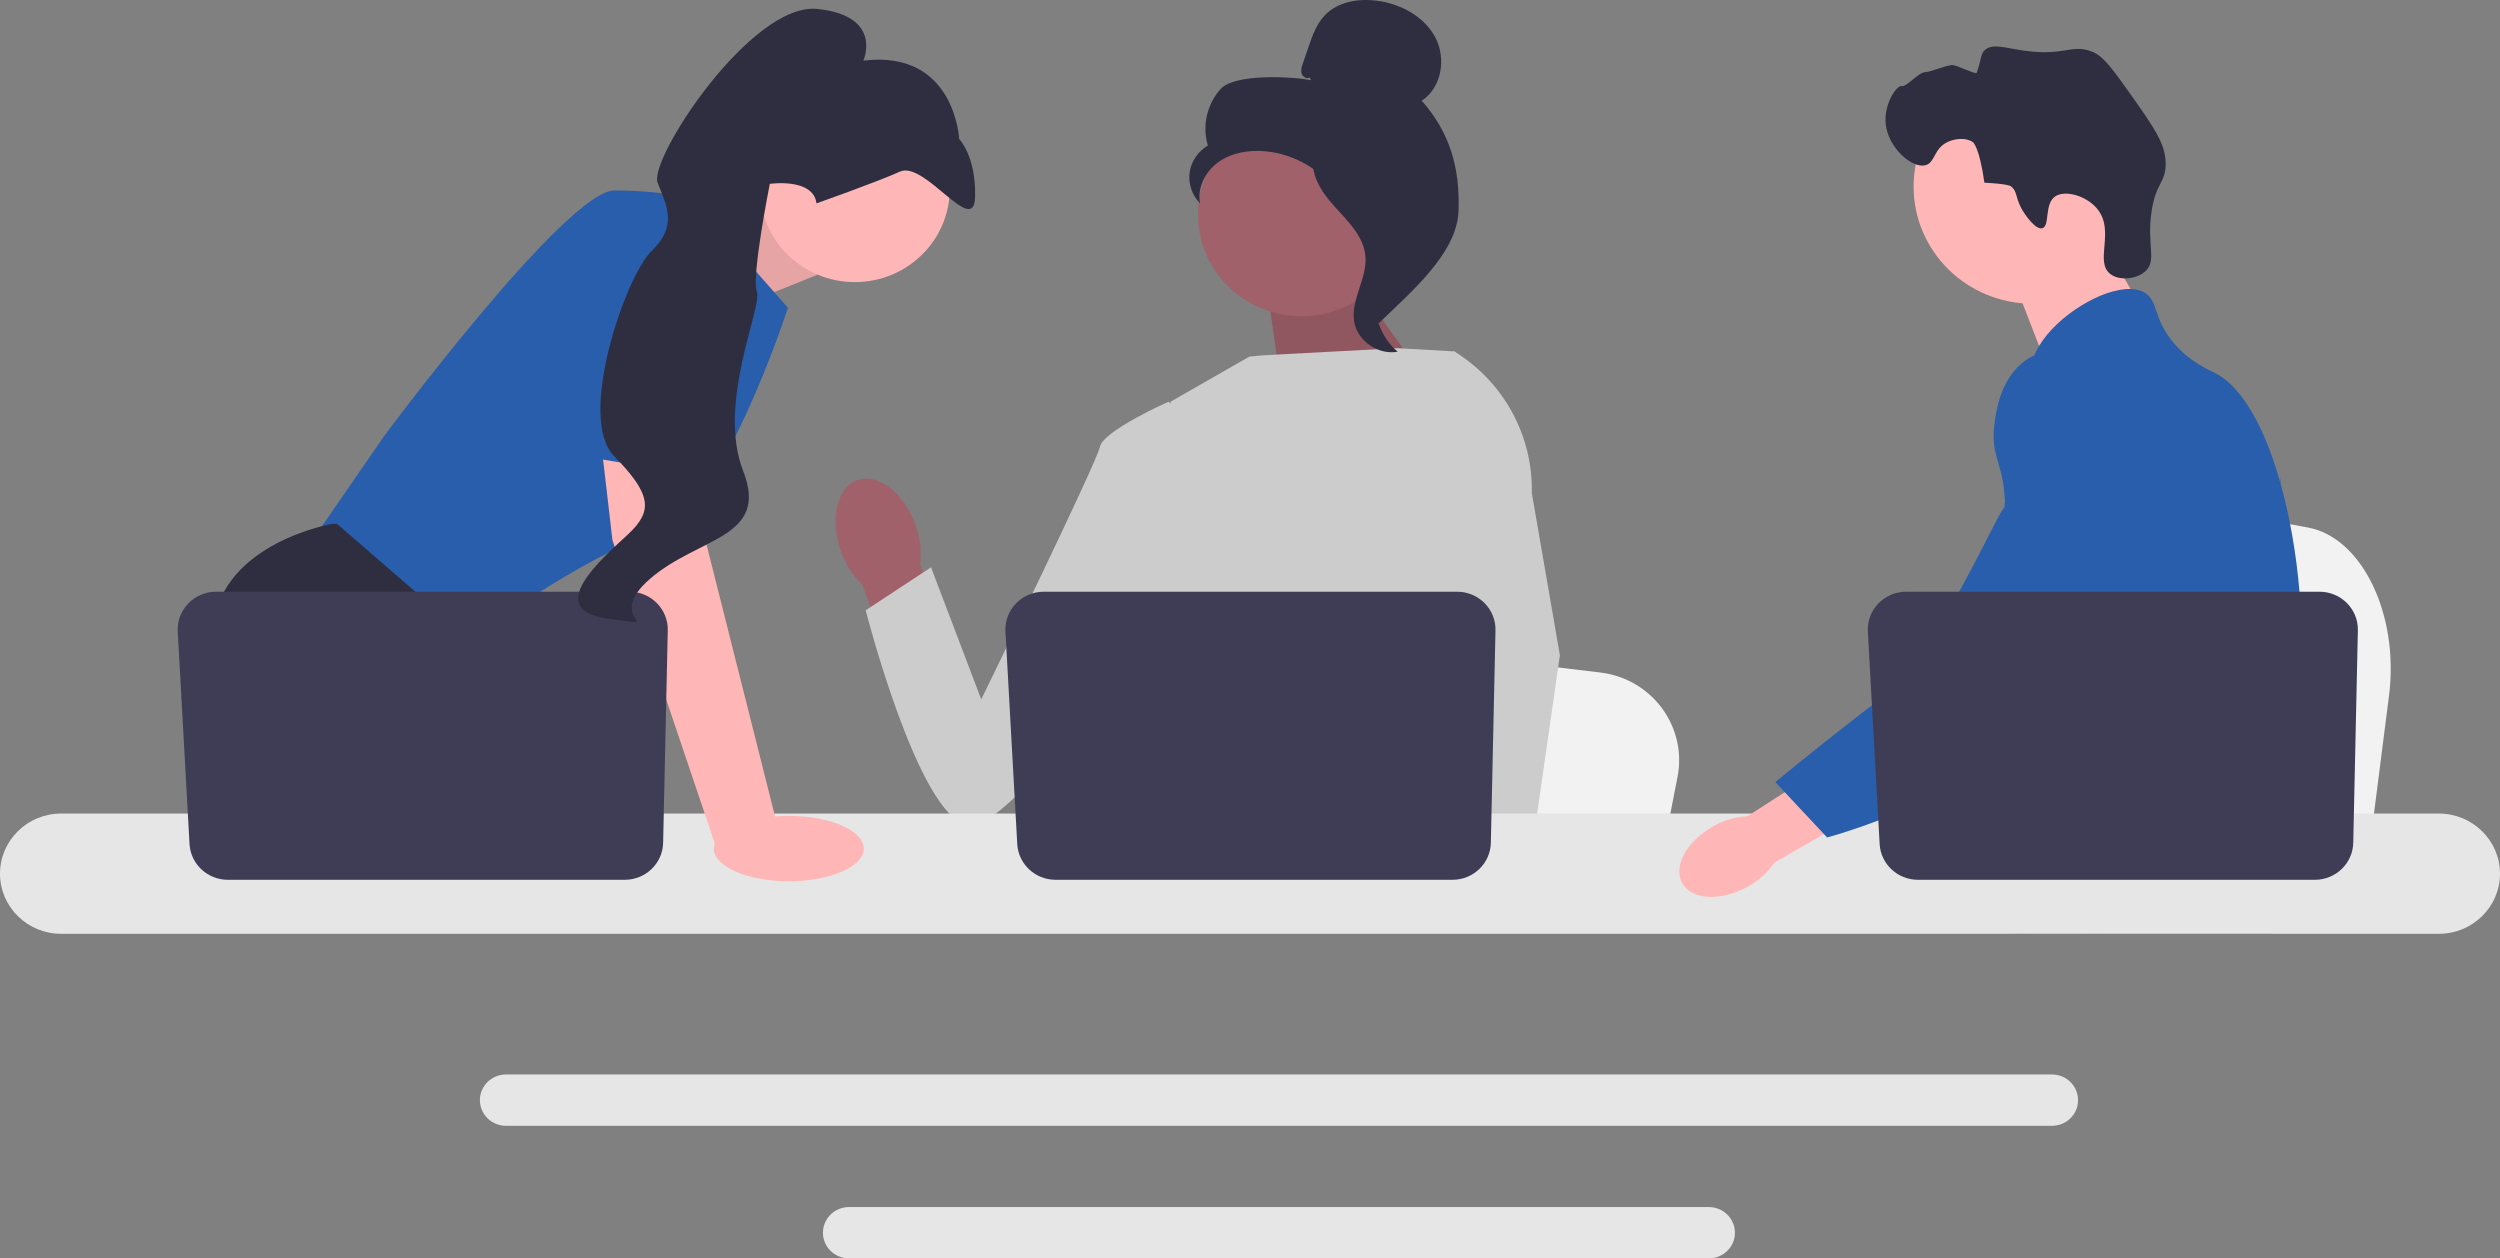
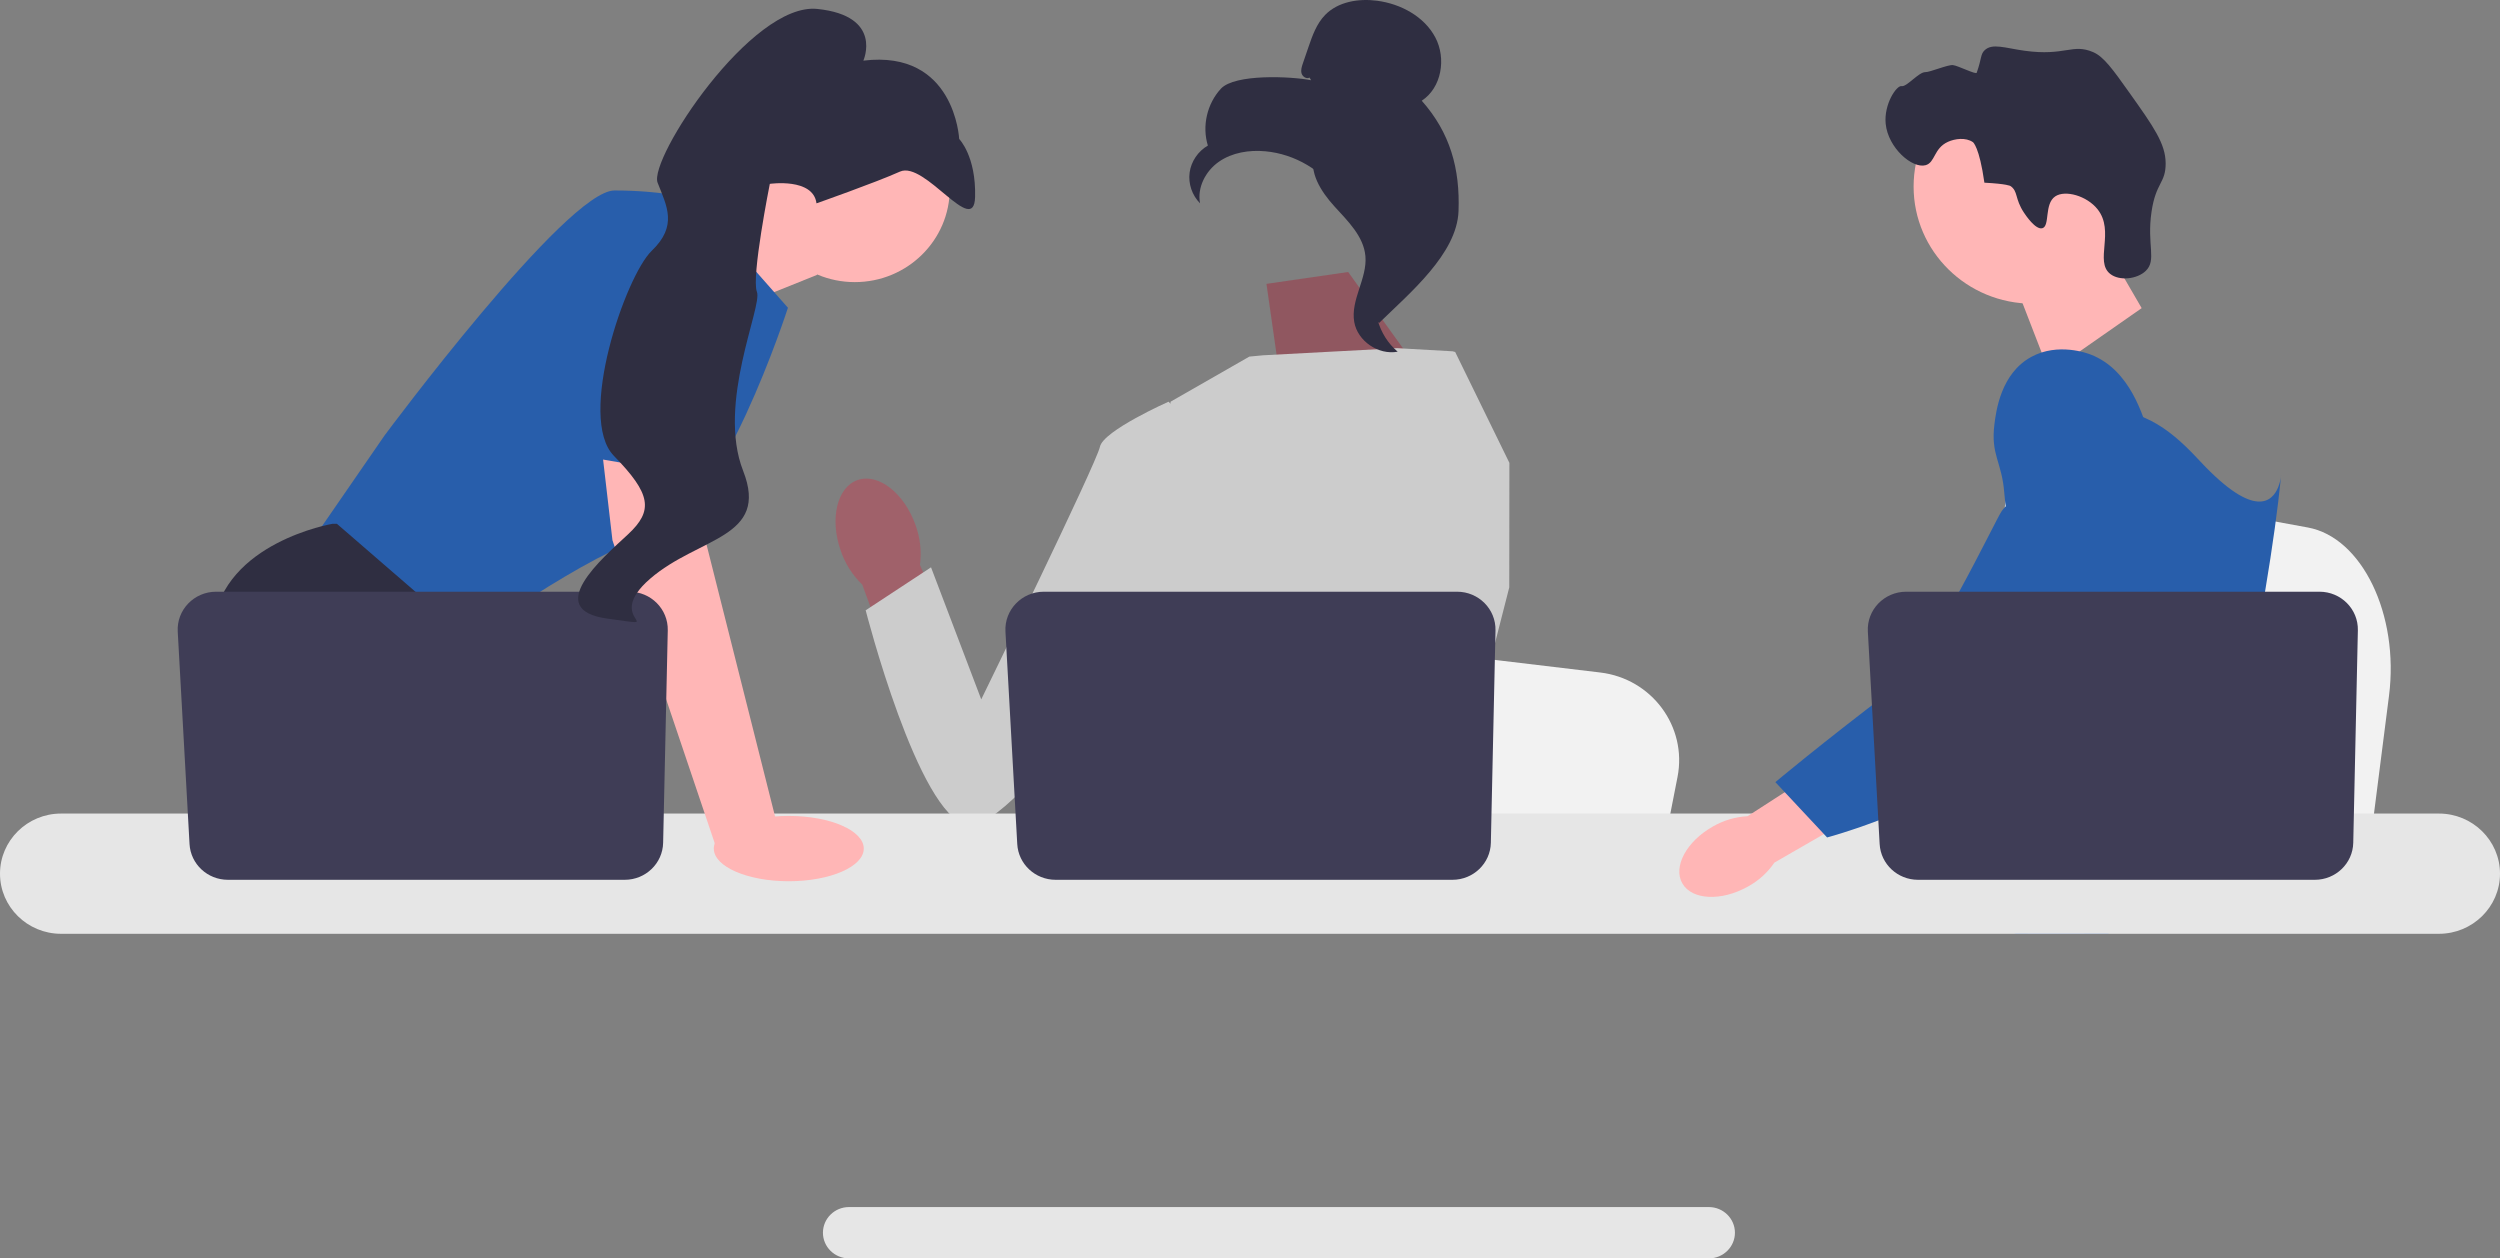
<svg xmlns="http://www.w3.org/2000/svg" width="149" height="75" viewBox="0 0 149 75" fill="none">
  <rect x="0" y="0" width="149" height="75" fill="#808080" stroke="none" />
  <g clip-path="url(#clip0_1729_5217)">
    <path d="M142.385 41.464L141.918 45.124L140.76 54.215H117.488C117.67 52.177 117.918 49.245 118.184 46.079C118.21 45.763 118.237 45.444 118.264 45.124C118.929 37.166 119.657 28.16 119.657 28.16L122.717 28.721L128.653 29.808L131.072 30.251L137.549 31.439C140.778 32.03 143 36.634 142.385 41.464Z" fill="#F2F2F2" />
    <path d="M124.782 13.434L127.644 18.365L122.143 22.204L119.797 16.142L124.782 13.434Z" fill="#FFB6B6" />
    <path d="M121.14 18.1C125.056 18.1 128.23 14.974 128.23 11.118C128.23 7.262 125.056 4.137 121.14 4.137C117.225 4.137 114.051 7.262 114.051 11.118C114.051 14.974 117.225 18.1 121.14 18.1Z" fill="#FFB6B6" />
    <path d="M120.631 12.679C120.068 11.835 120.289 11.394 119.817 11.084C119.817 11.084 119.628 10.959 118.27 10.888C117.967 8.734 117.587 8.473 117.587 8.473C117.15 8.172 116.501 8.269 116.098 8.453C115.244 8.843 115.343 9.684 114.768 9.845C113.974 10.067 112.529 8.814 112.387 7.379C112.271 6.208 113.037 5.071 113.34 5.132C113.642 5.191 114.363 4.285 114.752 4.299C115.018 4.308 116.104 3.843 116.396 3.88C116.716 3.919 117.768 4.46 117.812 4.336C118.116 3.478 118.027 3.24 118.285 2.994C118.744 2.559 119.493 2.862 120.669 3.025C123.088 3.359 123.511 2.574 124.75 3.106C125.377 3.375 125.901 4.101 126.923 5.54C128.353 7.554 129.068 8.561 129.073 9.735C129.078 10.932 128.489 10.857 128.23 12.629C127.942 14.603 128.554 15.505 127.886 16.146C127.369 16.642 126.319 16.759 125.768 16.325C124.823 15.58 126.059 13.783 125.014 12.471C124.372 11.665 123.082 11.306 122.491 11.705C121.823 12.155 122.191 13.477 121.721 13.602C121.319 13.71 120.729 12.826 120.631 12.679Z" fill="#2F2E41" />
-     <path d="M137.147 40.174C136.949 43.504 136.164 44.555 135.889 48.487C135.829 49.35 135.792 50.353 135.792 51.548C135.792 51.852 135.794 52.147 135.794 52.435C135.794 53.047 135.782 53.626 135.71 54.214C135.655 54.683 135.56 55.155 135.404 55.653H120.135C120.133 55.649 120.133 55.646 120.131 55.642C120.042 55.26 119.985 54.894 119.942 54.544C119.928 54.432 119.916 54.322 119.906 54.214C119.892 54.087 119.88 53.962 119.868 53.838C119.822 53.345 119.775 52.88 119.665 52.435C119.518 51.82 119.249 51.241 118.699 50.683C118.474 50.454 118.249 50.276 118.029 50.121C117.986 50.092 117.945 50.063 117.902 50.034C117.293 49.623 116.717 49.327 116.219 48.487C116.21 48.475 116.203 48.462 116.196 48.45C116.111 48.303 115.887 47.917 115.725 47.402C115.555 46.867 115.452 46.195 115.638 45.508C116.08 43.88 117.716 43.717 119.053 42.072C119.198 41.894 119.34 41.698 119.476 41.479C120.081 40.511 120.245 39.658 120.437 38.644C120.468 38.48 120.496 38.317 120.518 38.16C120.535 38.041 120.551 37.924 120.563 37.809C120.669 36.843 120.618 36.01 120.492 35.265C120.083 32.826 118.876 31.316 119.729 29.127C119.997 28.44 120.377 27.924 120.76 27.482C121.572 26.546 122.405 25.938 122.261 24.73C122.115 23.511 121.176 23.343 121.071 22.278C121.018 21.74 121.197 21.173 121.532 20.616V20.614C122.605 18.822 125.283 17.171 126.985 17.224C127.299 17.232 127.578 17.302 127.81 17.436C128.65 17.923 128.3 18.988 129.587 20.481C130.544 21.59 131.627 22.033 132.038 22.243C133.666 23.079 134.99 25.545 135.889 28.699C135.896 28.723 135.902 28.746 135.909 28.772C136.465 30.747 136.857 32.99 137.051 35.265C137.133 36.228 137.181 37.197 137.192 38.155C137.2 38.92 137.183 39.583 137.147 40.174Z" fill="#285EAB" />
    <path d="M125.712 51.583L125.401 52.436L125.205 52.971L124.751 54.215L124.225 55.654H120.844L121.411 54.215L121.674 53.545L122.111 52.436L122.843 50.574L125.712 51.583Z" fill="#FFB6B6" />
    <path d="M135.941 28.409C135.933 28.519 135.921 28.641 135.909 28.773C135.775 30.117 135.458 32.523 134.996 35.267C134.752 36.714 134.467 38.256 134.145 39.788C133.454 43.094 132.595 46.349 131.623 48.489C131.45 48.875 131.271 49.223 131.089 49.531C130.95 49.767 130.803 49.999 130.65 50.227C130.155 50.977 129.6 51.688 129.024 52.352C129.002 52.38 128.976 52.407 128.95 52.436C128.858 52.544 128.761 52.651 128.665 52.758C128.194 53.281 127.713 53.768 127.247 54.215C126.68 54.76 126.133 55.243 125.643 55.654H120.153L120.13 55.644L119.34 55.299C119.34 55.299 119.565 55.038 119.941 54.545C120.019 54.445 120.101 54.335 120.191 54.215C120.301 54.068 120.419 53.905 120.546 53.729C120.811 53.36 121.112 52.927 121.435 52.436C122.061 51.486 122.774 50.319 123.495 48.966C123.577 48.809 123.661 48.65 123.745 48.489C123.747 48.484 123.751 48.478 123.752 48.473C123.895 48.199 124.036 47.916 124.177 47.629C125.372 45.181 125.714 43.15 125.812 42.491C125.949 41.56 126.14 40.258 126.088 38.826C126.054 37.882 125.915 36.883 125.583 35.891V35.89C125.514 35.681 125.437 35.473 125.349 35.267C125.193 34.896 125.007 34.53 124.787 34.17C123.816 32.582 123.027 32.516 122.4 30.786C122.214 30.273 121.793 29.115 121.922 27.893V27.891C121.937 27.741 121.963 27.588 121.997 27.436V27.434C122.006 27.392 122.018 27.348 122.03 27.306C122.128 26.932 122.29 26.561 122.535 26.209C123.015 25.525 123.67 25.119 124.256 24.877L124.258 24.875C124.935 24.597 125.519 24.538 125.633 24.528C128.144 24.308 130.092 26.387 131.156 27.522C131.567 27.961 131.943 28.328 132.287 28.628C134.963 30.981 135.697 29.477 135.888 28.701C135.917 28.58 135.933 28.477 135.941 28.409Z" fill="#285EAB" />
    <path d="M135.95 28.32C135.95 28.329 135.948 28.358 135.941 28.405C135.945 28.38 135.947 28.354 135.948 28.33C135.948 28.325 135.948 28.322 135.95 28.32Z" fill="#285EAB" />
-     <path d="M122.3 64.039H30.155C29.299 64.039 28.602 64.725 28.602 65.568C28.602 66.412 29.299 67.098 30.155 67.098H122.3C123.156 67.098 123.852 66.412 123.852 65.568C123.852 64.725 123.156 64.039 122.3 64.039Z" fill="#E6E6E6" />
    <path d="M101.848 71.941H50.599C49.743 71.941 49.047 72.627 49.047 73.47C49.047 74.313 49.743 75 50.599 75H101.848C102.704 75 103.402 74.313 103.402 73.47C103.402 72.627 102.704 71.941 101.848 71.941Z" fill="#E6E6E6" />
    <path d="M40.406 13.758L46.214 11.352L48.704 16.38L42.602 18.833L40.406 13.758Z" fill="#FFB6B6" />
-     <path opacity="0.1" d="M40.406 13.758L46.214 11.352L48.704 16.38L42.602 18.833L40.406 13.758Z" fill="black" />
    <path d="M41.233 11.842L46.961 18.342C46.961 18.342 42.976 30.729 38.991 31.833C35.005 32.937 27.657 38.333 27.657 38.333L18.441 32.446L22.925 25.946C22.925 25.946 33.76 11.352 36.624 11.352C39.489 11.352 41.233 11.842 41.233 11.842Z" fill="#285EAB" />
    <path d="M33.494 54.214H20.158L19.315 53.104L15.873 48.573L15.081 47.53C15.081 47.53 12.091 42.134 12.714 37.228C13.337 32.322 19.813 31.219 19.813 31.219H20.08L28.008 38.079L27.535 44.464L30.046 48.573L33.494 54.214Z" fill="#2F2E41" />
    <path d="M22.887 54.216H19.312V49.004L22.887 54.216Z" fill="#2F2E41" />
    <path d="M99.981 46.303L99.536 48.575L98.433 54.216H76.266C76.439 52.952 76.675 51.132 76.928 49.167C76.953 48.971 76.979 48.773 77.004 48.575C77.638 43.636 78.332 38.047 78.332 38.047L81.246 38.395L86.9 39.07L89.204 39.344L95.374 40.081C98.45 40.448 100.566 43.306 99.981 46.303Z" fill="#F2F2F2" />
    <path d="M131.351 54.214H119.328C119.511 54.002 119.615 53.879 119.615 53.879L123.219 53.293L130.645 52.086C130.645 52.086 130.984 52.948 131.351 54.214Z" fill="#2F2E41" />
    <path d="M80.351 16.211L85.58 23.493L76.46 23.761L75.481 16.918L80.351 16.211Z" fill="#A0616A" />
    <path opacity="0.1" d="M80.351 16.211L85.58 23.493L76.46 23.761L75.481 16.918L80.351 16.211Z" fill="black" />
    <path d="M54.567 31.297C53.896 29.391 52.353 28.187 51.122 28.607C49.89 29.028 49.436 30.914 50.107 32.82C50.365 33.585 50.805 34.279 51.39 34.842L54.336 42.882L58.138 41.44L54.83 33.667C54.936 32.868 54.845 32.055 54.567 31.297Z" fill="#A0616A" />
    <path d="M89.96 27.587L89.952 35.008L89.251 37.75L87.809 43.388L86.759 48.573L85.977 52.436L85.698 53.816C85.487 53.954 85.278 54.087 85.069 54.214H66.852C65.817 53.602 65.238 53.127 65.238 53.127C65.238 53.127 65.525 52.862 65.852 52.436C66.405 51.717 67.074 50.54 66.664 49.415C66.578 49.18 66.556 48.893 66.582 48.573C66.749 46.461 68.998 42.889 68.998 42.889L68.532 37.589L68.328 35.266L69.768 23.94L74.462 21.253L75.273 21.176L83.272 20.75L86.578 20.938L86.729 20.978L89.96 27.587Z" fill="#CCCCCC" />
    <path d="M90.313 54.212H86.328L86.152 52.434L86.148 52.398L87.277 52.322L90.212 52.125L90.263 53.19L90.303 54.006L90.313 54.212Z" fill="#FFB6B6" />
-     <path d="M91.296 29.381L92.97 39.054L91.603 48.572L91.39 50.054L91.014 52.67L90.898 53.474L90.902 53.562L90.931 54.214H86.198L86.024 52.436L86.009 52.276L85.653 48.634L85.647 48.572L84.891 40.848L86.373 35.266L86.482 34.855V34.853L87.127 25.295L86.628 20.951L86.623 20.91C86.633 20.916 86.641 20.922 86.651 20.929C86.677 20.945 86.704 20.96 86.729 20.978C89.638 22.795 91.371 25.984 91.296 29.381Z" fill="#CCCCCC" />
    <path d="M71.465 25.795L69.645 23.941C69.645 23.941 65.749 25.671 65.555 26.631C65.361 27.59 58.482 41.683 58.482 41.683L55.489 33.812L51.594 36.373C51.594 36.373 54.719 48.594 57.643 49.167C60.566 49.741 70.363 34.704 70.363 34.704L71.465 25.795Z" fill="#CCCCCC" />
    <path d="M145.361 48.488H3.637C1.631 48.488 0 50.096 0 52.072C0 54.047 1.631 55.654 3.637 55.654H145.361C147.367 55.654 149 54.047 149 52.072C149 50.096 147.367 48.488 145.361 48.488Z" fill="#E6E6E6" />
    <path d="M89.131 37.568L88.855 50.23C88.829 51.456 87.812 52.436 86.567 52.436H62.914C61.698 52.436 60.695 51.5 60.628 50.305L59.925 37.643C59.854 36.351 60.898 35.266 62.211 35.266H86.842C88.126 35.266 89.158 36.304 89.131 37.568Z" fill="#3F3D56" />
    <path d="M50.948 16.814C54.074 16.814 56.607 14.319 56.607 11.241C56.607 8.163 54.074 5.668 50.948 5.668C47.823 5.668 45.289 8.163 45.289 11.241C45.289 14.319 47.823 16.814 50.948 16.814Z" fill="#FFB6B6" />
    <path d="M41.484 25.821L42.106 32.444L46.341 49.246L42.683 50.508L36.502 32.198L35.648 24.84L41.484 25.821Z" fill="#FFB6B6" />
    <path d="M39.799 37.568L39.523 50.23C39.496 51.456 38.48 52.436 37.235 52.436H13.582C12.366 52.436 11.363 51.5 11.296 50.305L10.593 37.643C10.522 36.351 11.566 35.266 12.879 35.266H37.51C38.794 35.266 39.826 36.304 39.799 37.568Z" fill="#3F3D56" />
    <path d="M47.012 52.522C49.48 52.522 51.481 51.651 51.481 50.576C51.481 49.501 49.48 48.629 47.012 48.629C44.544 48.629 42.543 49.501 42.543 50.576C42.543 51.651 44.544 52.522 47.012 52.522Z" fill="#FFB6B6" />
    <path d="M32.703 26.835L35.256 13.435C35.256 13.435 42.355 12.454 42.604 14.785C42.853 17.115 42.426 28.503 42.426 28.503L32.703 26.835Z" fill="#285EAB" />
    <path d="M48.663 12.119C48.663 12.119 52.163 10.889 53.64 10.227C55.117 9.565 58.05 14.182 58.115 11.743C58.181 9.305 57.167 8.282 57.167 8.282C57.167 8.282 56.914 2.948 51.456 3.614C51.456 3.614 52.657 0.945 48.716 0.533C44.775 0.12 38.645 9.491 39.194 10.891C39.743 12.292 40.401 13.45 38.843 14.947C37.286 16.444 34.369 24.895 36.588 27.169C38.807 29.443 38.953 30.43 37.432 31.845C35.912 33.259 32.318 36.336 36.204 36.87C40.09 37.404 35.848 37.005 38.745 34.495C41.642 31.986 45.87 32.088 44.291 28.062C42.713 24.036 45.455 18.266 45.112 17.391C44.769 16.516 45.881 10.958 45.881 10.958C45.881 10.958 48.469 10.583 48.663 12.119Z" fill="#2F2E41" />
-     <path d="M77.559 18.848C80.961 18.848 83.719 16.132 83.719 12.781C83.719 9.431 80.961 6.715 77.559 6.715C74.156 6.715 71.398 9.431 71.398 12.781C71.398 16.132 74.156 18.848 77.559 18.848Z" fill="#A0616A" />
    <path d="M78.049 4.624C77.87 4.727 77.632 4.572 77.574 4.376C77.517 4.181 77.584 3.974 77.65 3.781L77.982 2.812C78.218 2.124 78.468 1.412 78.979 0.889C79.749 0.099 80.974 -0.102 82.076 0.044C83.492 0.231 84.889 0.986 85.547 2.234C86.205 3.482 85.925 5.224 84.736 6.003C86.431 7.916 87.022 10.049 86.928 12.586C86.835 15.124 84.027 17.459 82.196 19.247C81.787 19.003 81.415 17.859 81.64 17.443C81.865 17.028 81.543 16.546 81.821 16.163C82.1 15.78 82.333 16.39 82.051 16.009C81.873 15.769 82.567 15.216 82.303 15.073C81.025 14.377 80.6 12.809 79.798 11.609C78.83 10.16 77.174 9.179 75.421 9.017C74.456 8.927 73.436 9.089 72.644 9.641C71.853 10.194 71.341 11.18 71.524 12.118C71.049 11.643 70.812 10.946 70.901 10.285C70.991 9.624 71.404 9.012 71.989 8.676C71.633 7.518 71.938 6.185 72.763 5.289C73.588 4.393 76.937 4.546 78.142 4.782L78.049 4.624Z" fill="#2F2E41" />
    <path d="M78.234 9.051C79.83 9.22 80.983 10.582 81.956 11.839C82.517 12.564 83.104 13.364 83.09 14.275C83.076 15.196 82.451 15.986 82.152 16.859C81.663 18.286 82.139 19.984 83.302 20.961C82.153 21.176 80.911 20.328 80.713 19.192C80.482 17.871 81.499 16.596 81.378 15.26C81.272 14.084 80.331 13.178 79.53 12.298C78.73 11.418 77.978 10.251 78.346 9.127L78.234 9.051Z" fill="#2F2E41" />
    <path d="M102.095 49.256C100.514 50.142 99.696 51.663 100.269 52.654C100.841 53.644 102.586 53.729 104.168 52.843C104.804 52.498 105.348 52.007 105.752 51.413L112.402 47.578L110.508 44.543L104.154 48.646C103.428 48.684 102.722 48.894 102.095 49.256Z" fill="#FFB6B6" />
    <path d="M124.612 21.133C124.413 21.055 122.669 20.405 121.077 21.264C119.248 22.25 118.966 24.501 118.867 25.291C118.638 27.115 119.312 27.524 119.455 29.371C119.721 32.825 120.423 28.884 119.302 30.461C118.914 31.007 114.95 39.466 112.764 41.123C108.512 44.346 105.812 46.615 105.812 46.615L108.895 49.912C108.895 49.912 113.765 48.634 118.07 45.882C122.485 43.058 124.693 41.647 126.401 38.885C126.548 38.647 130.068 32.761 128.178 26.253C127.747 24.768 126.957 22.048 124.612 21.133Z" fill="#285EAB" />
    <path d="M140.529 37.568L140.254 50.23C140.227 51.456 139.21 52.436 137.965 52.436H114.312C113.097 52.436 112.093 51.5 112.027 50.305L111.324 37.643C111.252 36.351 112.296 35.266 113.609 35.266H138.241C139.524 35.266 140.557 36.304 140.529 37.568Z" fill="#3F3D56" />
  </g>
  <defs>
    <clipPath id="clip0_1729_5217">
      <rect width="149" height="75" fill="white" />
    </clipPath>
  </defs>
</svg>